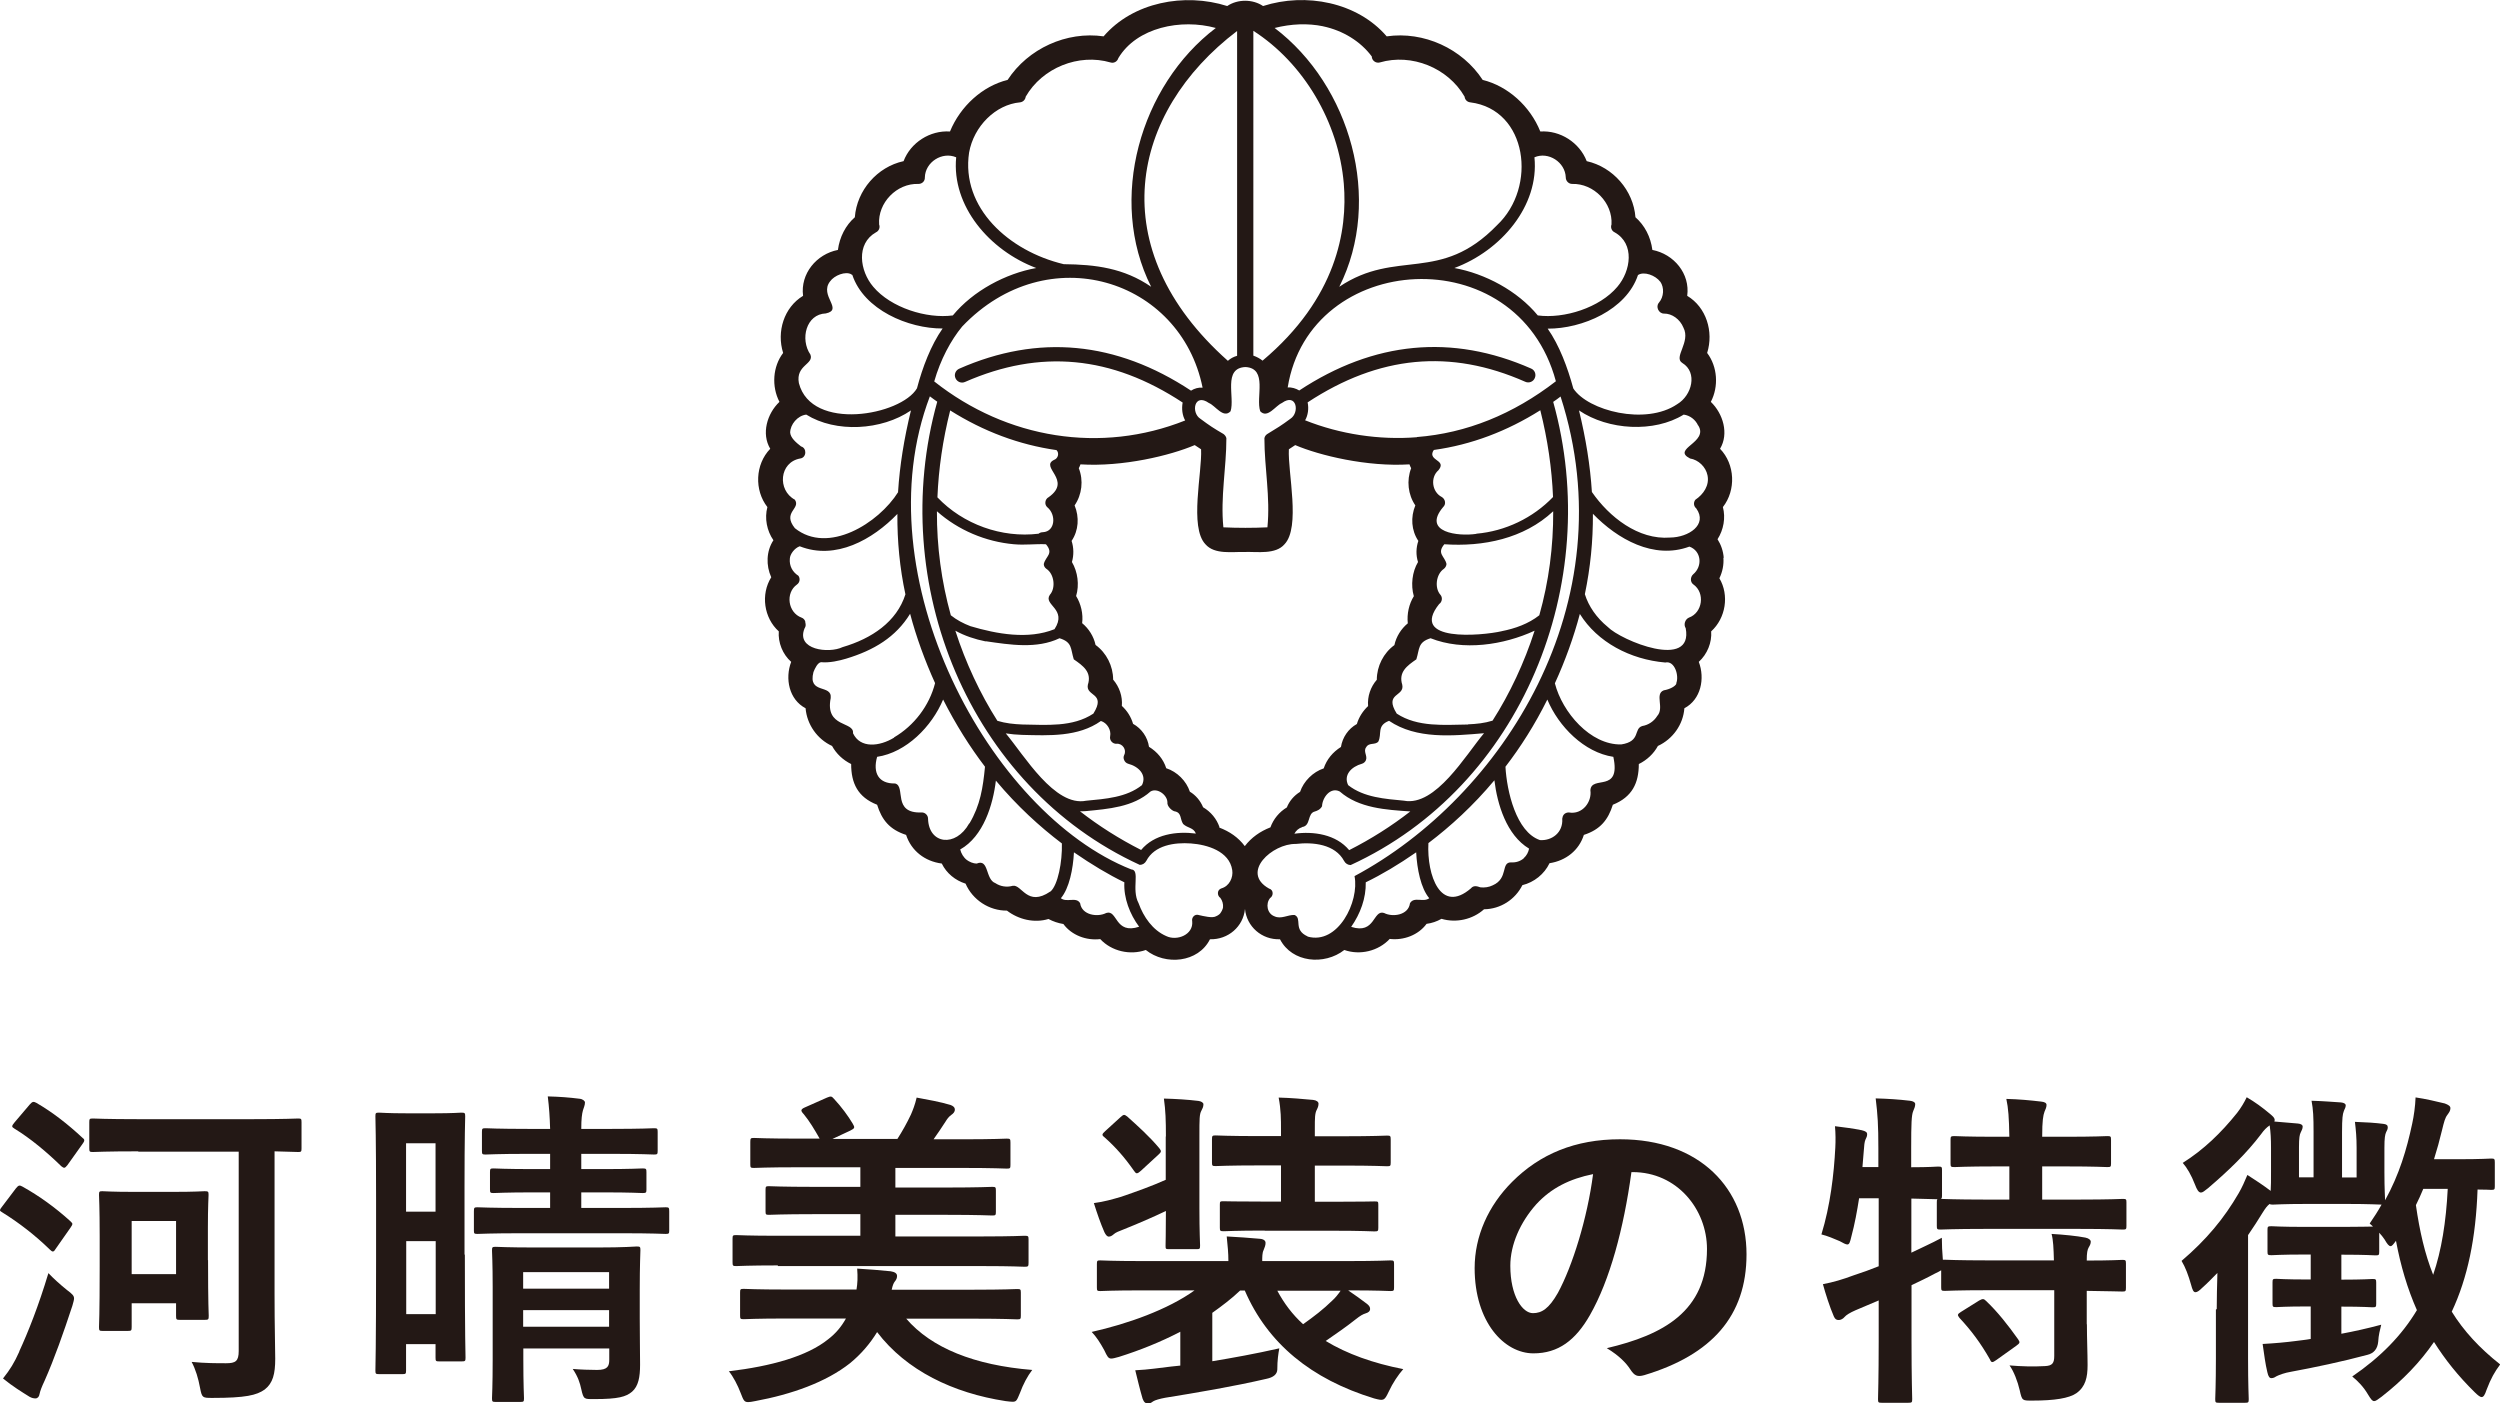
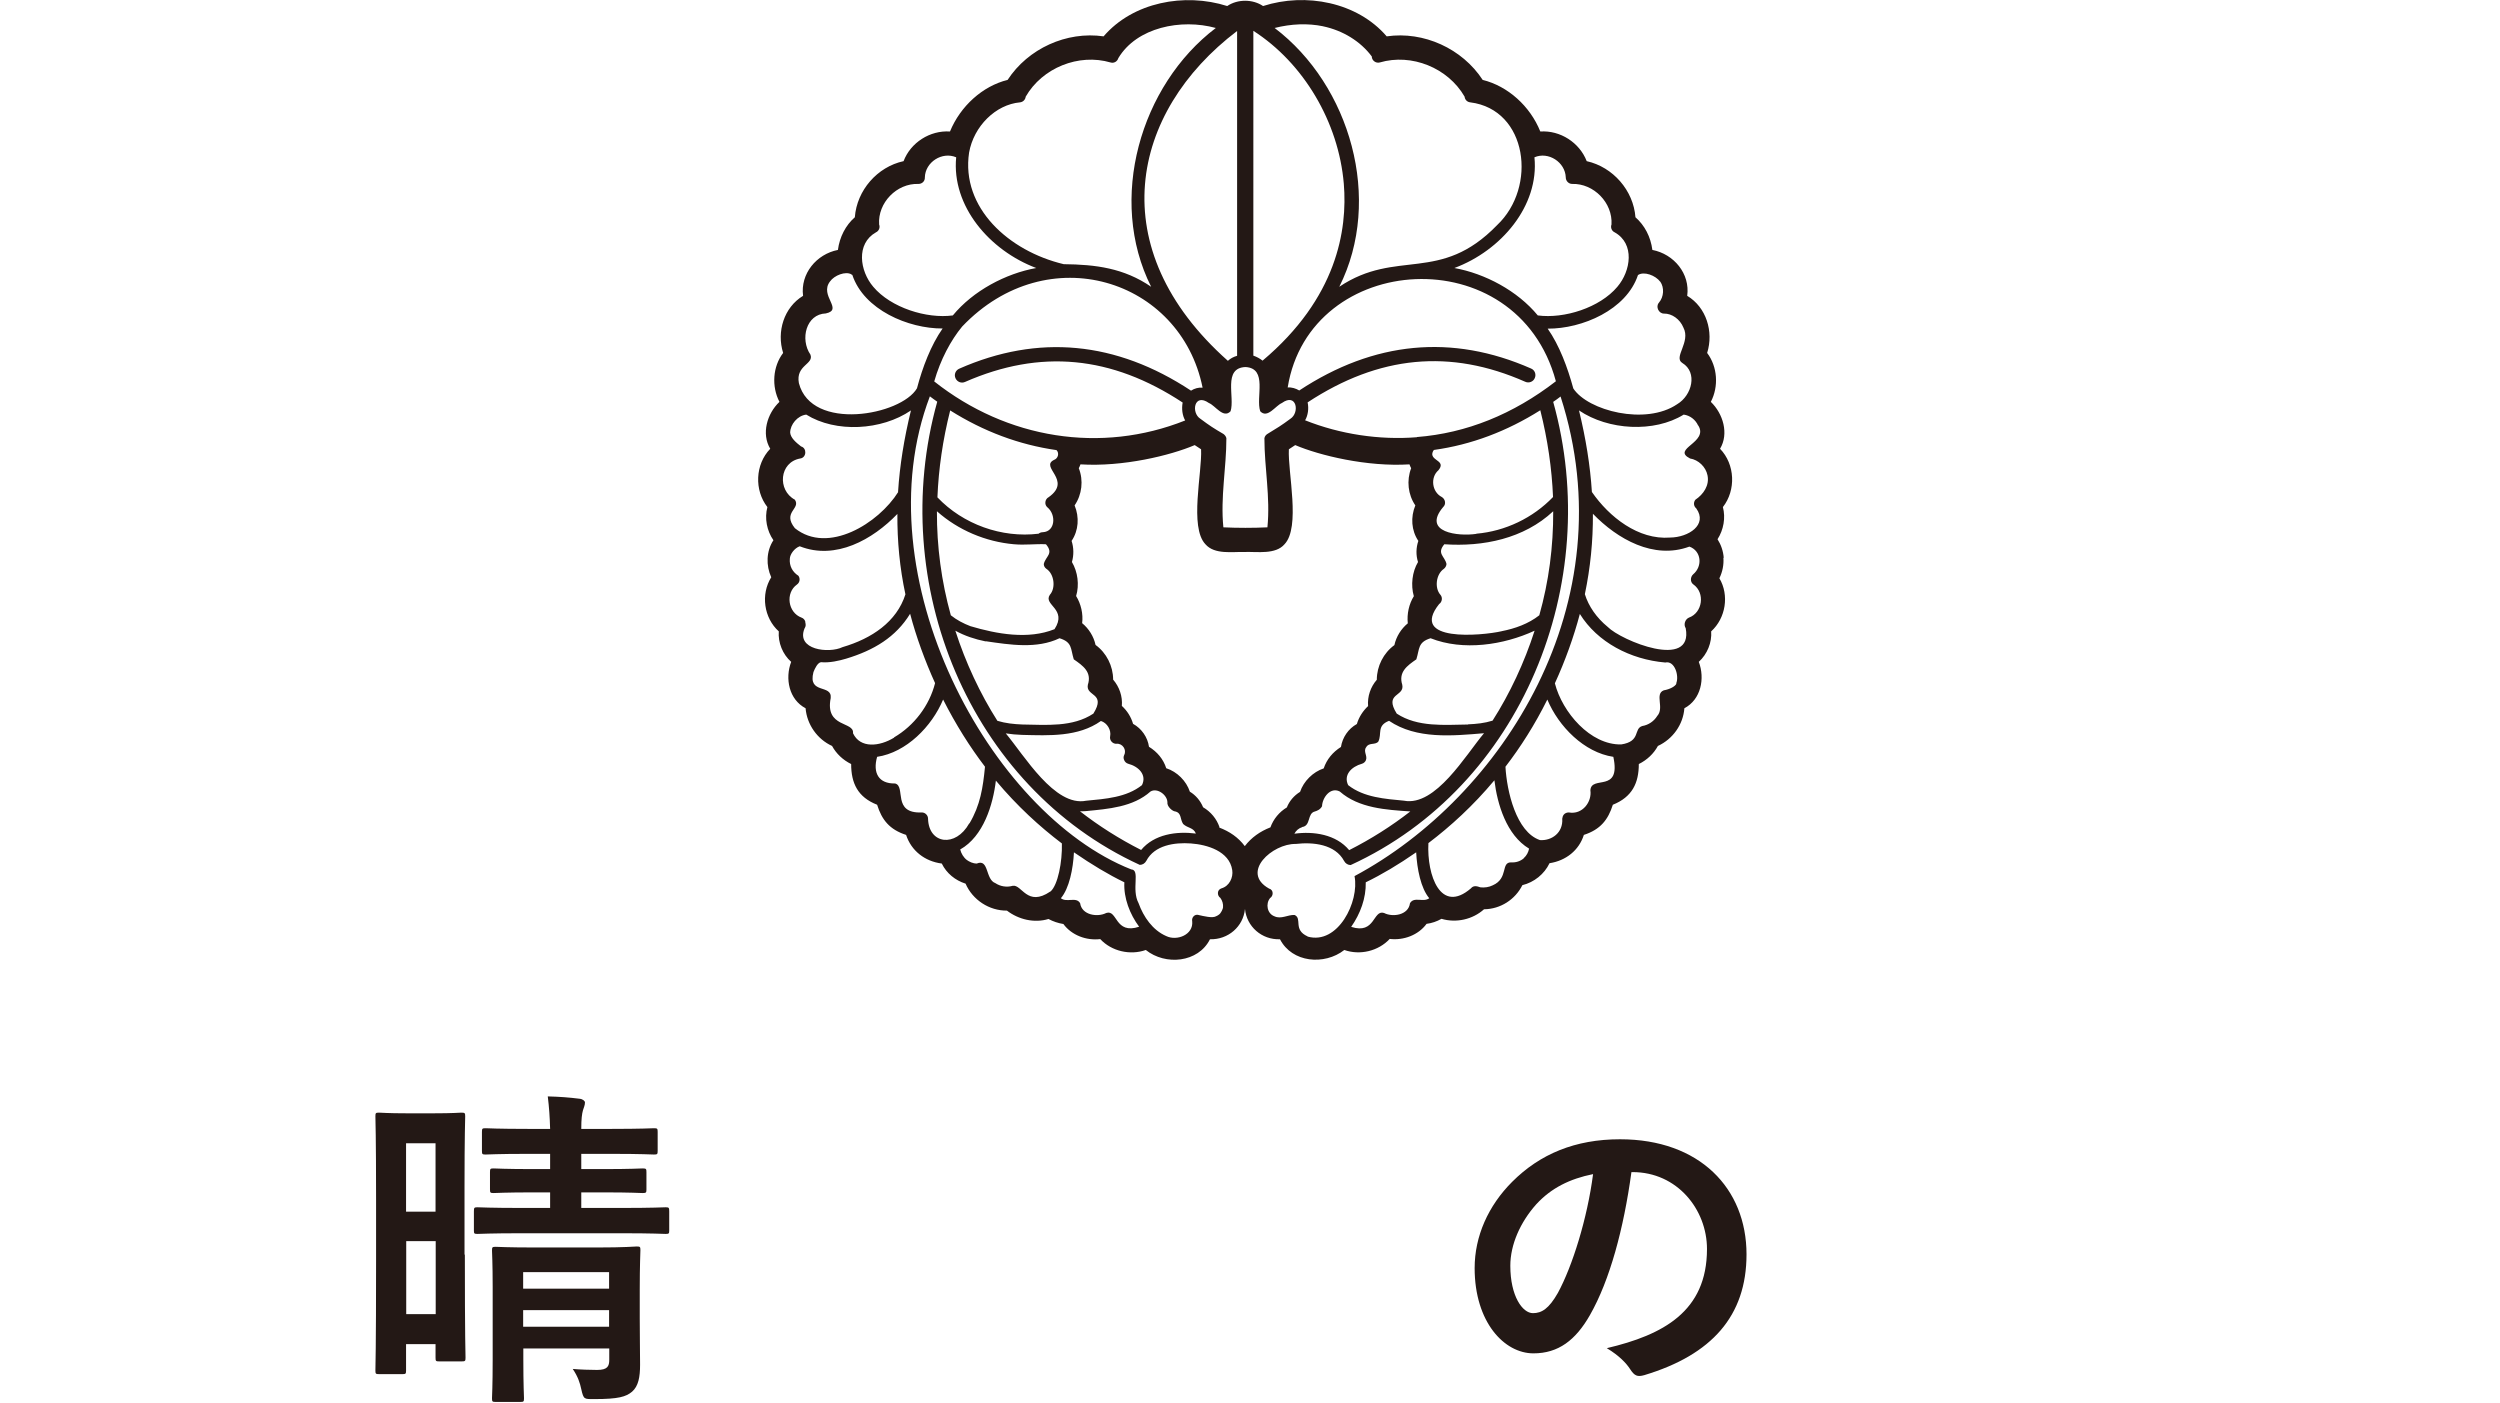
<svg xmlns="http://www.w3.org/2000/svg" id="_レイヤー_1" viewBox="0 0 149.24 83.78">
  <defs>
    <style>.cls-1{fill:#231815;stroke-width:0px;}</style>
  </defs>
-   <path class="cls-1" d="M.95,70.94c.16-.2.22-.2.4-.1.97.54,1.96,1.25,2.85,2.06.08.08.12.12.12.16,0,.06-.04.12-.12.24l-.89,1.27c-.06.1-.1.14-.16.14-.04,0-.1-.04-.18-.12-.85-.83-1.84-1.6-2.81-2.2-.1-.06-.16-.1-.16-.14,0-.06.06-.14.14-.24l.81-1.07ZM1.15,80.67c.53-1.15,1.15-2.71,1.74-4.67.28.3.71.69,1.11,1.01.32.24.42.34.42.5,0,.1-.04.22-.1.44-.52,1.58-1.07,3.15-1.66,4.48-.16.34-.26.59-.3.79-.02.16-.12.26-.24.26-.1,0-.22-.02-.36-.1-.48-.3-.99-.61-1.58-1.09.42-.53.67-.93.97-1.6ZM1.78,65.93c.16-.18.22-.18.38-.1.99.57,1.9,1.29,2.75,2.08.08.06.12.1.12.16s-.04.14-.12.24l-.89,1.25c-.16.2-.2.18-.36.06-.87-.85-1.84-1.66-2.79-2.24-.1-.06-.14-.1-.14-.14,0-.06.04-.12.14-.24l.91-1.07ZM8.26,68.73c-1.94,0-2.59.04-2.71.04-.2,0-.22-.02-.22-.22v-1.56c0-.2.02-.22.22-.22.12,0,.77.04,2.71.04h6.81c1.94,0,2.61-.04,2.73-.04.18,0,.2.02.2.22v1.56c0,.2-.02.22-.2.22-.1,0-.5-.02-1.41-.04v8.5c0,2.1.04,3.07.04,3.88,0,.91-.14,1.46-.63,1.84-.48.34-1.13.5-3.11.5-.61,0-.63,0-.75-.61-.1-.55-.26-1.09-.5-1.54.81.08,1.5.08,2.06.08s.75-.12.75-.73v-11.9h-6ZM12.42,75.22c0,2.69.04,3.21.04,3.33,0,.22-.02.24-.24.24h-1.49c-.2,0-.22-.02-.22-.24v-.75h-2.65v1.41c0,.22-.02.24-.22.24h-1.53c-.18,0-.2-.02-.2-.24,0-.12.04-.65.04-3.58v-1.84c0-1.76-.04-2.32-.04-2.46,0-.2.02-.22.2-.22.12,0,.55.04,1.88.04h2.34c1.35,0,1.76-.04,1.88-.04.22,0,.24.02.24.22,0,.12-.04.65-.04,1.98v1.92ZM7.86,72.89v3.17h2.65v-3.17h-2.65Z" />
  <path class="cls-1" d="M27.75,74.89c0,5.05.04,6.04.04,6.16,0,.2-.02.22-.24.22h-1.33c-.2,0-.22-.02-.22-.22v-.81h-1.76v1.57c0,.2-.02.22-.22.22h-1.39c-.2,0-.22-.02-.22-.22,0-.14.04-1.21.04-6.54v-3.68c0-3.72-.04-4.81-.04-4.95,0-.2.02-.22.22-.22.14,0,.5.04,1.66.04h1.6c1.17,0,1.53-.04,1.64-.04.22,0,.24.02.24.22,0,.12-.04,1.15-.04,4.22v4.04ZM24.24,68.25v4.08h1.76v-4.08h-1.76ZM26.01,78.45v-4.36h-1.76v4.36h1.76ZM34.7,71.18v.93h2.4c1.88,0,2.52-.04,2.63-.04.2,0,.22.02.22.24v1.15c0,.18-.02.2-.22.2-.12,0-.75-.04-2.63-.04h-5.94c-1.88,0-2.54.04-2.65.04-.2,0-.22-.02-.22-.2v-1.15c0-.22.02-.24.22-.24.12,0,.77.04,2.65.04h1.68v-.93h-.99c-1.68,0-2.26.04-2.38.04-.2,0-.22-.02-.22-.22v-1.03c0-.2.02-.22.22-.22.12,0,.69.04,2.38.04h.99v-.91h-1.33c-1.78,0-2.4.04-2.52.04-.2,0-.22-.02-.22-.22v-1.13c0-.2.02-.22.22-.22.12,0,.73.04,2.52.04h1.33c-.02-.71-.06-1.29-.14-1.94.75.02,1.25.06,1.9.14.2.02.32.14.32.22,0,.18-.08.32-.12.47-.06.22-.1.5-.1,1.11h1.82c1.78,0,2.4-.04,2.52-.04.2,0,.22.02.22.22v1.13c0,.2-.02.22-.22.22-.12,0-.73-.04-2.52-.04h-1.82v.91h1.29c1.7,0,2.24-.04,2.36-.04.22,0,.24.02.24.22v1.03c0,.2-.02.22-.24.22-.12,0-.65-.04-2.34-.04h-1.31ZM38.19,78.65c0,.99.02,2.12.02,2.81,0,.75-.1,1.29-.48,1.62-.36.3-.81.44-2.24.44-.61,0-.65.04-.79-.59-.08-.38-.2-.75-.51-1.21.44.04,1.07.06,1.45.06.63,0,.73-.22.73-.61v-.67h-5.13v.61c0,1.58.04,2.26.04,2.36,0,.2-.02.22-.22.22h-1.47c-.2,0-.22-.02-.22-.22,0-.12.04-.71.04-2.32v-4.34c0-1.41-.04-2.02-.04-2.16,0-.2.02-.22.22-.22.14,0,.69.04,2.38.04h3.68c1.66,0,2.24-.06,2.36-.06.2,0,.22.02.22.22,0,.12-.04.89-.04,2.34v1.68ZM31.23,75.94v.99h5.13v-.99h-5.13ZM36.36,79.2v-.99h-5.13v.99h5.13Z" />
-   <path class="cls-1" d="M54.09,78.71c1.51,1.76,4.08,2.79,7.53,3.07-.28.36-.55.87-.73,1.37-.18.42-.2.53-.44.53-.1,0-.24-.02-.42-.04-3.13-.48-5.92-1.82-7.67-4.12-.42.69-.97,1.33-1.62,1.86-1.43,1.13-3.49,1.86-5.66,2.26-.18.04-.34.06-.42.06-.24,0-.28-.12-.44-.53-.18-.48-.46-1.01-.71-1.31,2.52-.3,4.67-.89,5.94-1.92.44-.34.77-.73,1.05-1.23h-3.51c-1.84,0-2.48.04-2.59.04-.2,0-.22-.02-.22-.22v-1.37c0-.2.02-.22.22-.22.12,0,.75.04,2.59.04h4.14c.06-.36.08-.73.04-1.25.67.04,1.43.1,2,.16.24.04.38.12.38.28,0,.12-.04.22-.14.34-.06.08-.12.2-.18.48h4.91c1.82,0,2.46-.04,2.58-.04.2,0,.22.02.22.22v1.37c0,.2-.02.22-.22.22-.12,0-.75-.04-2.58-.04h-4.06ZM46.43,75.54c-1.76,0-2.36.04-2.48.04-.2,0-.22-.02-.22-.24v-1.39c0-.2.02-.22.22-.22.12,0,.71.04,2.48.04h4.93v-1.29h-2.75c-1.92,0-2.59.04-2.71.04-.18,0-.2-.02-.2-.22v-1.27c0-.2.02-.22.2-.22.12,0,.79.04,2.71.04h2.75v-1.17h-3.68c-1.92,0-2.56.04-2.67.04-.2,0-.22-.02-.22-.22v-1.33c0-.22.02-.24.22-.24.12,0,.75.04,2.67.04h1.25c-.3-.53-.61-1.05-.95-1.46-.1-.1-.14-.18-.14-.22,0-.06.06-.12.2-.18l1.33-.59c.24-.1.28-.08.42.08.44.47.85,1.03,1.11,1.47.14.24.14.28-.14.42l-1.07.5h3.88c.3-.47.57-.95.81-1.46.12-.28.24-.58.34-1.01.65.12,1.43.26,2.02.44.16.06.26.14.26.28s-.1.24-.22.32c-.16.12-.24.24-.34.4-.2.32-.46.69-.71,1.05h1.72c1.9,0,2.54-.04,2.65-.04.2,0,.22.02.22.24v1.33c0,.2-.02.22-.22.22-.12,0-.75-.04-2.65-.04h-4v1.17h3.07c1.92,0,2.59-.04,2.71-.04.2,0,.22.02.22.22v1.27c0,.2-.02.22-.22.22-.12,0-.79-.04-2.71-.04h-3.07v1.29h5.23c1.76,0,2.36-.04,2.48-.04.22,0,.24.02.24.22v1.39c0,.22-.02.24-.24.24-.12,0-.71-.04-2.48-.04h-12.24Z" />
-   <path class="cls-1" d="M72.37,81.26c1.21-.2,2.55-.44,4-.77-.06.32-.12.71-.12,1.27q-.02.42-.65.55c-1.98.46-4.18.83-6.04,1.13-.32.06-.61.14-.73.22-.1.08-.18.12-.3.12-.14,0-.24-.06-.32-.28-.16-.54-.3-1.13-.44-1.7.83-.04,1.41-.14,2.12-.22l.57-.06v-2.02c-1.17.61-2.42,1.11-3.66,1.5-.22.06-.36.1-.46.1-.18,0-.24-.12-.42-.5-.24-.44-.48-.81-.75-1.09,2.14-.48,4.54-1.33,6.14-2.48h-3.15c-1.76,0-2.36.04-2.48.04-.18,0-.2-.02-.2-.22v-1.39c0-.2.02-.22.2-.22.12,0,.71.04,2.48.04h5.17c0-.5-.04-.87-.1-1.47.71.04,1.33.08,1.98.14.26.02.34.14.34.24,0,.16-.06.28-.12.44-.08.16-.08.42-.08.65h5.17c1.76,0,2.36-.04,2.48-.04.2,0,.22.02.22.22v1.39c0,.2-.02.22-.22.22-.12,0-.71-.04-2.48-.04h-.04c.42.28.77.54,1.13.81.12.1.18.18.18.3,0,.14-.12.22-.26.26-.18.06-.3.12-.63.38-.55.44-1.13.83-1.76,1.27,1.27.77,2.83,1.33,4.63,1.68-.3.34-.63.83-.87,1.35-.26.55-.3.55-.87.4-3.76-1.15-6.36-3.29-7.72-6.44h-.28c-.5.48-1.07.91-1.66,1.33v2.89ZM69.6,67.84c0-.97-.02-1.54-.12-2.26.73.02,1.39.06,2.06.14.16.02.3.1.3.2,0,.16-.06.26-.12.38-.12.22-.12.48-.12,1.51v4.3c0,1.45.04,2.12.04,2.24,0,.2-.02.22-.2.22h-1.66c-.2,0-.2-.02-.2-.22,0-.12.02-.75.02-2.06-.79.38-1.7.77-2.5,1.09-.32.12-.5.2-.59.28-.14.12-.22.16-.32.16s-.18-.1-.26-.26c-.22-.5-.44-1.13-.63-1.74.61-.08,1.09-.22,1.64-.38.93-.32,1.8-.63,2.65-1.01v-2.58ZM66.89,66.69c.18-.16.22-.18.4-.04.61.55,1.33,1.19,1.92,1.9.14.18.12.22-.08.4l-1.01.93c-.12.1-.18.16-.26.16-.06,0-.1-.06-.16-.14-.55-.79-1.11-1.43-1.78-2.02-.16-.12-.14-.18.06-.36l.91-.83ZM75.5,73.46c-1.74,0-2.32.04-2.44.04-.22,0-.24-.02-.24-.22v-1.37c0-.2.02-.2.24-.2.12,0,.69.02,2.44.02h.97v-2.16h-1.29c-1.84,0-2.5.04-2.61.04-.2,0-.22-.02-.22-.22v-1.37c0-.22.02-.24.22-.24.12,0,.77.04,2.61.04h1.29v-.4c0-.59,0-1.17-.14-1.9.77.02,1.39.08,2.06.14.2.02.32.12.32.22,0,.14-.04.24-.1.36-.12.22-.12.5-.12,1.13v.46h1.7c1.84,0,2.5-.04,2.61-.04.2,0,.22.02.22.24v1.37c0,.2-.02.22-.22.22-.12,0-.77-.04-2.61-.04h-1.7v2.16h1.09c1.76,0,2.34-.02,2.46-.02.22,0,.24,0,.24.2v1.37c0,.2-.02.22-.24.22-.12,0-.69-.04-2.46-.04h-4.08ZM76.25,77.05c.4.75.91,1.43,1.54,2,.65-.46,1.21-.89,1.74-1.41.18-.16.34-.36.5-.59h-3.78Z" />
  <path class="cls-1" d="M97.39,69.97c-.46,3.37-1.29,6.46-2.48,8.54-.85,1.49-1.88,2.28-3.37,2.28-1.74,0-3.51-1.86-3.51-5.09,0-1.9.81-3.72,2.24-5.15,1.66-1.66,3.76-2.54,6.44-2.54,4.75,0,7.55,2.93,7.55,6.87,0,3.68-2.08,6-6.1,7.21-.42.12-.59.04-.85-.36-.22-.34-.63-.79-1.39-1.25,3.35-.79,5.98-2.18,5.98-5.92,0-2.36-1.78-4.59-4.44-4.59h-.08ZM91.7,71.9c-.95,1.07-1.54,2.4-1.54,3.66,0,1.82.73,2.83,1.35,2.83.52,0,.95-.26,1.49-1.21.87-1.6,1.76-4.46,2.1-7.09-1.39.28-2.5.83-3.39,1.8Z" />
-   <path class="cls-1" d="M124.58,79.03c0,.91.04,1.76.04,2.46,0,.73-.12,1.29-.67,1.68-.44.3-1.29.44-2.63.44-.59,0-.61.02-.75-.61-.12-.53-.36-1.15-.61-1.49.69.06,1.45.08,2.12.04.44-.02.55-.18.55-.61v-3.92h-3.9c-1.88,0-2.52.04-2.63.04-.2,0-.22-.02-.22-.22v-1.01c-.08.06-.22.12-.38.2-.44.24-.91.46-1.39.69v3.31c0,2.26.04,3.39.04,3.49,0,.2-.02.22-.24.22h-1.58c-.2,0-.22-.02-.22-.22,0-.12.04-1.23.04-3.47v-2.42l-1.39.59c-.32.14-.55.28-.65.4-.08.1-.22.18-.34.18-.14,0-.22-.04-.3-.22-.24-.55-.5-1.37-.65-1.92.63-.12,1.17-.28,1.84-.53.5-.16.99-.34,1.49-.54v-4.06h-1.17c-.12.77-.26,1.54-.46,2.28-.08.34-.12.48-.24.48-.1,0-.24-.08-.46-.2-.32-.14-.75-.32-1.09-.4.53-1.72.75-3.6.83-5.19.02-.38.02-.83-.02-1.27.51.06,1.11.14,1.6.24.24.06.32.12.32.24s-.04.2-.1.32c-.06.14-.08.36-.1.67l-.08.97h.95v-1.11c0-1.41-.04-2-.16-2.99.75.02,1.35.06,2.04.14.2.02.32.1.32.2,0,.16-.06.26-.12.42-.1.24-.12.73-.12,2.2v1.15c1.09,0,1.51-.04,1.6-.04.22,0,.24.02.24.2v1.53c0,.12-.02.18-.06.2.16,0,.83.04,2.63.04h1.45v-1.98h-.81c-1.76,0-2.34.04-2.46.04-.22,0-.24-.02-.24-.22v-1.41c0-.2.02-.22.24-.22.12,0,.69.04,2.46.04h.81c-.02-1.15-.06-1.7-.18-2.26.77.02,1.39.08,2.08.16.2.02.32.08.32.2,0,.14-.06.26-.12.4-.08.22-.14.53-.14,1.5h1.39c1.78,0,2.38-.04,2.5-.04.2,0,.22.02.22.22v1.41c0,.2-.02.22-.22.22-.12,0-.71-.04-2.5-.04h-1.39v1.98h2.18c1.88,0,2.54-.04,2.63-.04.2,0,.22.02.22.2v1.41c0,.2-.02.22-.22.22-.1,0-.75-.04-2.63-.04h-5.58c-1.9,0-2.56.04-2.67.04-.2,0-.22-.02-.22-.22v-1.41c0-.1,0-.14.04-.18-.14,0-.55-.02-1.56-.04v3.23c.57-.28,1.19-.55,1.82-.89,0,.38.02.87.06,1.31h.1c.12,0,.75.04,2.63.04h3.9c-.02-.73-.04-1.21-.14-1.58.71.04,1.51.12,2.02.22.2.04.32.14.32.24,0,.14-.06.24-.12.34-.08.14-.12.32-.12.79,1.47,0,2.02-.04,2.12-.04.2,0,.22.02.22.22v1.45c0,.2-.02.22-.22.22-.1,0-.65-.02-2.12-.04v2.02ZM118.14,77.64c.22-.12.28-.12.42.02.69.65,1.33,1.47,1.92,2.3.12.18.1.22-.12.38l-1.19.85c-.12.08-.18.12-.24.12s-.1-.06-.14-.16c-.55-.97-1.11-1.72-1.82-2.48-.14-.18-.12-.22.1-.36l1.07-.67Z" />
-   <path class="cls-1" d="M132.33,78.15c0-.61.02-1.45.04-2.16-.3.3-.59.61-.91.89-.18.18-.3.26-.4.26-.12,0-.18-.14-.26-.44-.16-.57-.34-1.05-.57-1.43,1.49-1.27,2.54-2.54,3.41-4.04.2-.34.36-.71.52-1.09.53.34.91.59,1.39.95.02-.28.02-.63.02-1.15v-1.43c0-.51-.02-.91-.08-1.33-.18.12-.34.28-.51.52-.87,1.15-1.94,2.18-3.17,3.23-.2.16-.32.26-.42.26-.14,0-.24-.16-.36-.48-.22-.57-.48-1.01-.73-1.29,1.25-.79,2.28-1.78,3.25-2.99.22-.28.44-.65.57-.93.51.3.91.59,1.41,1.01.16.14.26.22.26.36t-.02.08l1.41.12c.18.02.28.08.28.18,0,.14-.06.22-.12.36-.06.12-.1.3-.1.87v1.8h.87v-2.71c0-.89-.02-1.33-.12-1.86.71.02,1.13.06,1.76.1.18.02.28.08.28.18,0,.14-.08.22-.12.36-.06.16-.1.38-.1,1.23v2.71h.87v-1.76c0-.63-.04-1.05-.1-1.56.63.02,1.25.06,1.7.12.18.02.26.08.26.2s-.04.18-.1.3c-.06.14-.1.32-.1.93v1.45c0,1.03.04,1.57.04,1.68.85-1.54,1.29-3.03,1.62-4.58.1-.46.18-1.03.2-1.56.57.08,1.33.26,1.74.36.22.08.34.16.34.28,0,.16-.08.26-.18.4-.14.18-.2.42-.32.91-.14.59-.3,1.17-.48,1.74h1.43c1.43,0,1.86-.04,1.98-.04.2,0,.22.02.22.24v1.41c0,.2-.02.22-.22.22-.08,0-.3-.02-.81-.02-.1,2.89-.59,5.27-1.54,7.29.71,1.15,1.66,2.18,2.89,3.15-.34.46-.55.83-.81,1.51-.1.3-.18.44-.3.44-.08,0-.22-.1-.4-.28-.99-.97-1.78-1.96-2.44-3.01-.83,1.21-1.86,2.28-3.13,3.27-.22.16-.34.26-.44.26-.12,0-.2-.12-.36-.38-.28-.48-.61-.81-.95-1.09,1.68-1.15,2.95-2.44,3.86-3.96-.57-1.29-.97-2.65-1.25-4.14-.16.22-.24.32-.32.32-.1,0-.2-.12-.36-.4-.1-.14-.2-.28-.32-.4v1.13c0,.2-.02.22-.22.22-.12,0-.57-.04-1.9-.04h-.14v1.49c1.33,0,1.74-.04,1.86-.04.2,0,.22.02.22.22v1.25c0,.2-.02.22-.22.22-.12,0-.53-.04-1.86-.04v1.62c.75-.14,1.56-.32,2.38-.54-.08.32-.16.63-.18,1.01q-.06.65-.65.79c-1.49.4-3.15.75-4.56,1.01-.36.06-.69.18-.85.26-.1.06-.18.12-.32.12-.1,0-.18-.08-.24-.36-.12-.5-.18-.99-.28-1.68.73-.04,1.39-.1,2-.18.28-.04.55-.06.87-.12v-1.94h-.18c-1.35,0-1.76.04-1.88.04-.2,0-.22-.02-.22-.22v-1.25c0-.2.02-.22.22-.22.12,0,.53.04,1.88.04h.18v-1.49h-.36c-1.41,0-1.86.04-1.98.04-.22,0-.24-.02-.24-.22v-1.29c0-.2.02-.22.24-.22.12,0,.57.04,1.98.04h2.32c1.03,0,1.52-.02,1.76-.02l-.2-.18c.26-.38.5-.75.71-1.13-.18,0-.67-.04-2.08-.04h-2.38c-1.41,0-1.9.04-2.02.04s-.14,0-.2-.04c-.14.1-.26.26-.44.55-.26.42-.53.85-.85,1.31v7.35c0,1.58.04,2.34.04,2.44,0,.2-.02.22-.22.22h-1.56c-.2,0-.22-.02-.22-.22,0-.1.04-.85.04-2.44v-2.91ZM144.66,70.97c-.14.34-.28.65-.44.97.22,1.54.53,2.91,1.03,4.16.5-1.46.77-3.15.87-5.13h-1.47Z" />
  <path class="cls-1" d="M102.9,33.3c-.03-.4-.16-.78-.37-1.11.36-.56.49-1.28.32-1.92.79-1.01.73-2.55-.17-3.48.54-.9.18-2.1-.55-2.8.48-.92.4-2.1-.22-2.92.4-1.27-.05-2.73-1.19-3.41.18-1.32-.79-2.49-2.08-2.74-.1-.78-.46-1.47-1.01-1.95-.12-1.6-1.34-3-2.91-3.35-.43-1.11-1.58-1.85-2.77-1.77-.61-1.52-1.94-2.71-3.44-3.08-1.22-1.87-3.52-2.92-5.73-2.6-1.75-2.04-4.83-2.63-7.38-1.81-.62-.42-1.52-.42-2.14,0-2.55-.81-5.63-.23-7.38,1.81-2.21-.32-4.51.73-5.73,2.6-1.5.37-2.82,1.57-3.44,3.08-1.19-.08-2.35.66-2.77,1.77-1.57.34-2.79,1.74-2.91,3.35-.55.48-.91,1.18-1.01,1.95-1.28.25-2.25,1.42-2.08,2.74-1.14.69-1.59,2.14-1.19,3.41-.62.81-.7,2-.22,2.92-.74.7-1.09,1.9-.55,2.8-.9.93-.96,2.47-.17,3.48-.18.67-.03,1.42.36,1.98-.43.65-.45,1.51-.13,2.21-.64,1.02-.44,2.43.45,3.23-.05.67.23,1.37.74,1.82-.38,1-.13,2.25.86,2.77.08.97.7,1.85,1.58,2.25.25.46.65.84,1.14,1.08,0,1.15.4,1.98,1.55,2.43.28.9.74,1.48,1.73,1.8.31.95,1.12,1.58,2.13,1.71.28.58.81,1.01,1.42,1.2.42.97,1.41,1.62,2.47,1.61.69.53,1.63.76,2.48.5.28.15.58.25.89.3.49.67,1.37,1,2.2.9.68.73,1.79.98,2.72.65,1.17.94,3.13.76,3.83-.64,1.09.03,1.99-.76,2.09-1.81.1,1.05,1,1.85,2.09,1.81.72,1.4,2.65,1.57,3.84.64.93.33,2.03.07,2.71-.66.83.1,1.71-.23,2.2-.9.31-.04.61-.14.89-.3.88.26,1.86.04,2.54-.57.98-.01,1.86-.58,2.29-1.44.7-.17,1.31-.66,1.62-1.31.98-.15,1.76-.77,2.05-1.69.99-.32,1.45-.91,1.73-1.8,1.15-.46,1.55-1.29,1.55-2.43.49-.24.89-.62,1.14-1.08.89-.41,1.51-1.28,1.58-2.25.99-.52,1.24-1.78.86-2.77.51-.46.79-1.16.74-1.82.87-.79,1.09-2.16.49-3.17.19-.39.27-.81.24-1.22ZM100.63,37.5c.47,2.52-3.86.74-4.66-.08-.66-.54-1.14-1.23-1.36-1.95.33-1.58.49-3.17.48-4.8,1.46,1.51,3.63,2.75,5.76,1.96.71.25.81,1.17.22,1.66-.17.16-.18.46.02.6.71.5.55,1.69-.27,1.98-.23.1-.33.42-.19.63ZM100.08,40.8c-.06.17-.4.35-.76.41-.56.22.05,1.05-.39,1.53-.19.31-.52.54-.89.6-.54.16-.07.92-1.26,1.1-1.84.04-3.52-1.92-3.96-3.65.61-1.33,1.13-2.77,1.49-4.14,1.05,1.69,3.01,2.72,5.1,2.9.57-.13.84.81.65,1.25ZM94.94,47.18c.1.68-.47,1.47-1.29,1.32-.11,0-.22.04-.29.12-.06.07-.09.16-.1.25.06.84-.63,1.33-1.33,1.28-1.42-.48-1.98-2.92-2.06-4.38.9-1.17,1.75-2.5,2.5-4.01.67,1.61,2.2,3.16,3.94,3.42.47,2.2-1.32,1.07-1.37,2ZM90.97,51.23c-.2.18-.48.27-.75.25-.65-.02-.15.95-1.11,1.37-.22.11-.49.15-.74.12-.19-.07-.41-.13-.56.06-1.81,1.56-2.64-.78-2.54-2.7,1.32-1,2.67-2.23,3.94-3.75.17,1.42.72,3.27,2.07,4.08-.04.21-.15.42-.31.56ZM82.62,54.5c-.67-.21-.51,1.3-1.96.83.55-.79.89-1.71.87-2.66.95-.46,1.96-1.06,3.01-1.79.05.99.28,2.15.78,2.74-.35.27-.91-.12-1.15.3-.09.71-1.03.85-1.55.58ZM78.06,55.9c-.89-.4-.3-1.07-.78-1.28-.4-.02-.8.27-1.2.08-.44-.16-.54-.75-.26-1.09.2-.12.23-.49-.07-.57-1.72-.97.22-2.69,1.6-2.66,1.03-.12,2.35.01,2.89,1.02.08.15.23.24.39.24,10.2-4.68,15.12-16.82,12.09-27.65.15-.1.3-.21.44-.32,3.98,12.35-3.49,23.91-12.3,28.63.3,1.52-.99,4.12-2.8,3.61ZM52.48,13.4c-.09-1.29,1.05-2.47,2.35-2.42.22,0,.39-.17.38-.39.02-.91,1.03-1.56,1.87-1.2-.28,2.91,1.99,5.56,4.78,6.61-1.83.33-3.77,1.36-4.98,2.83-1.56.21-3.7-.46-4.75-1.71-.81-.95-1.04-2.57.16-3.25.18-.08.26-.29.19-.47ZM66.76,3.47c1.1-1.84,3.75-2.37,5.82-1.8-4.51,3.42-6.48,10.24-3.86,15.45-1.63-1.12-3.32-1.33-5.22-1.35-3.28-.78-6.14-3.37-5.65-6.66.28-1.58,1.59-2.87,3.04-3,.18-.02.32-.16.34-.34.99-1.72,3.16-2.6,5.07-2.04.2.06.4-.06.46-.26ZM74.35,21.91c1.35.08.6,1.8.88,2.64.43.46.91-.33,1.29-.49.89-.64,1.08.58.51.94-.55.41-.79.55-1.38.91-.09.06-.15.14-.17.25,0,1.78.36,3.5.18,5.32-.86.04-1.77.04-2.63,0-.18-1.82.18-3.54.18-5.32-.02-.1-.09-.19-.17-.25-.6-.35-.83-.5-1.38-.91-.57-.35-.38-1.57.51-.94.38.15.86.95,1.29.49.27-.84-.48-2.59.9-2.64ZM78.98,1.57c1.19.25,2.24.9,2.91,1.8,0,.24.24.42.47.36,1.91-.56,4.08.32,5.07,2.04.02.18.15.32.34.34,3.42.43,4.01,5.06,1.6,7.33-3.41,3.52-5.99,1.38-9.42,3.68,2.62-5.21.65-12.03-3.86-15.45.99-.25,1.98-.29,2.9-.1ZM91.6,9.39c.83-.36,1.84.29,1.87,1.2,0,.21.17.39.38.39,1.29-.04,2.43,1.13,2.35,2.42-.07.18.01.39.19.47,1.21.68.97,2.3.16,3.25-1.05,1.25-3.18,1.92-4.75,1.71-1.21-1.47-3.15-2.5-4.98-2.83,2.79-1.04,5.07-3.71,4.78-6.61ZM77.73,49.37c.54-.07.29-.82.77-.93.1-.03.31-.1.42-.31.02-.52.5-1.17,1.06-.88,1.14,1,2.76,1.09,4.21,1.19-1.12.87-2.33,1.64-3.65,2.31-.78-.94-2.12-1.14-3.27-.98.09-.18.26-.33.46-.39ZM83.84,47.8c-1.15-.11-2.42-.19-3.36-.93-.29-.6.18-1.1.83-1.28.1-.03.19-.11.23-.21.11-.26-.18-.53.02-.78.16-.29.53-.11.72-.33.23-.46-.11-.95.64-1.24,1.64,1.11,3.79.9,5.67.74-1.1,1.31-2.89,4.38-4.77,4.03ZM87.64,43.25c-1.42.02-3.01.17-4.26-.65-.78-1.25.48-1,.33-1.72-.24-.76.29-1.14.84-1.52.2-.63.08-1.02.85-1.26,1.94.77,4.35.41,6.21-.45-.61,1.9-1.48,3.76-2.51,5.37-.48.15-.97.2-1.47.22ZM89.65,37.68c-1.23.28-5.55.66-3.74-1.62.18-.12.22-.39.08-.55-.37-.41-.26-1.24.2-1.55.09-.07.15-.17.16-.29-.1-.47-.6-.62-.13-1.18,2.31.16,4.75-.33,6.5-1.97.01,2.11-.26,4.19-.83,6.21-.65.51-1.44.79-2.25.95ZM88.13,31.87c-1.07.16-3.26-.08-1.98-1.6.09-.08.13-.2.11-.32-.02-.12-.09-.22-.19-.28-.59-.3-.7-1.17-.2-1.6.44-.54-.33-.55-.37-.94,0-.09.03-.19.1-.27,2.23-.31,4.35-1.11,6.35-2.37.44,1.75.69,3.48.76,5.18-1.2,1.25-2.85,2.04-4.58,2.19ZM84.59,26.1c-2.25.18-4.6-.18-6.68-1.01.17-.29.23-.7.15-1.07,4.26-2.8,8.51-3.21,12.99-1.23.22.1.48,0,.57-.22.1-.22,0-.48-.22-.57-4.72-2.08-9.38-1.63-13.84,1.31-.2-.12-.45-.2-.69-.18,1.31-8.15,13.7-8.97,16.01-.37-2.55,1.97-5.34,3.1-8.3,3.33ZM80.22,10.97c.23,2.77-.42,6.83-4.85,10.56-.16-.13-.35-.23-.55-.3V1.84c2.99,1.92,5.09,5.44,5.4,9.13ZM73.85,21.24c-.21.06-.4.16-.55.3-7.54-6.7-5.84-14.84.55-19.69v19.39ZM57.44,19.49c5.1-5.35,13.04-2.83,14.35,3.65-.24-.02-.49.05-.69.18-4.47-2.95-9.12-3.39-13.84-1.31-.22.1-.32.35-.22.57.1.22.35.32.57.22,4.49-1.97,8.74-1.57,12.99,1.23-.07.37-.02.77.15,1.07-5.02,2-10.63,1.11-14.98-2.33.37-1.3.99-2.46,1.67-3.28ZM56.72,24.5c2,1.26,4.12,2.05,6.35,2.37.18.18.09.5-.14.58-.9.43,1.11,1.21-.33,2.23-.22.11-.27.44-.08.6.54.44.48,1.45-.26,1.49-.1,0-.19.03-.26.09-2.2.27-4.51-.56-6.04-2.17.07-1.71.32-3.43.76-5.18ZM60.54,32.49c.64.06,1.28-.03,1.9,0,.48.57-.02.71-.13,1.18,0,.12.06.22.16.29.46.3.57,1.14.2,1.55-.41.61,1.07.84.28,2.05-1.57.63-3.44.29-5.02-.18-.42-.16-.82-.37-1.17-.65-.56-2.02-.84-4.1-.83-6.21,1.27,1.13,2.91,1.82,4.6,1.97ZM58.85,38.28c1.44.21,3.04.47,4.4-.18.77.24.65.61.85,1.26.55.38,1.09.76.84,1.52-.14.71,1.12.46.33,1.72-1.24.82-2.81.67-4.23.65-.51-.02-1.01-.07-1.5-.22-1.03-1.62-1.9-3.48-2.51-5.38.56.31,1.17.51,1.81.64ZM61.03,43.87c1.59.04,3.34.13,4.69-.83.37.11.63.54.55.92-.05.23.15.46.39.44.35-.03.61.36.45.67-.05.1-.05.21,0,.31.04.1.13.18.23.21.65.17,1.13.68.83,1.28-.93.74-2.19.82-3.33.93-1.88.38-3.7-2.71-4.8-4.02.32.05.65.08.98.09ZM64.82,48.42c1.34-.13,2.82-.24,3.86-1.17.4-.24,1,.2,1.01.64-.04.25.31.55.47.55.39.1.27.45.47.75.28.26.61.2.76.57-1.16-.15-2.49.04-3.27.98-1.32-.67-2.53-1.44-3.65-2.31.12,0,.23,0,.35-.01ZM72.8,49.38c-.17-.5-.52-.92-.98-1.19-.16-.39-.44-.72-.79-.93-.21-.64-.76-1.19-1.41-1.4-.17-.54-.54-.98-1.03-1.28-.08-.57-.44-1.09-.95-1.37-.12-.41-.35-.78-.67-1.07.05-.57-.15-1.14-.52-1.57,0-.81-.4-1.6-1.05-2.07-.11-.51-.4-.97-.8-1.3.07-.55-.07-1.15-.36-1.62.2-.66.1-1.44-.25-2.03.12-.41.11-.87-.02-1.26.42-.62.47-1.42.18-2.12.44-.64.54-1.49.25-2.22.04-.07.07-.15.1-.23,2.53.16,5.37-.53,6.82-1.15.13.09.25.17.38.25.07,1.38-.71,4.65.26,5.67.55.63,1.6.44,2.37.46.74-.02,1.82.16,2.35-.46.97-1.02.19-4.29.26-5.67.13-.08.25-.16.38-.25,1.45.62,4.3,1.31,6.82,1.15.03.08.06.16.1.23-.28.73-.19,1.58.25,2.22-.29.7-.24,1.5.18,2.12-.14.4-.15.86-.02,1.26-.35.59-.44,1.38-.25,2.04-.29.47-.42,1.06-.36,1.62-.4.33-.69.79-.8,1.3-.65.47-1.05,1.26-1.05,2.07-.37.42-.57,1-.52,1.57-.31.29-.55.66-.67,1.07-.51.28-.86.8-.95,1.37-.49.31-.85.74-1.03,1.28-.64.21-1.2.77-1.41,1.4-.36.22-.64.55-.79.93-.45.27-.8.69-.98,1.19-.62.24-1.14.61-1.53,1.12-.39-.52-.9-.87-1.53-1.11ZM101.38,25.4c.64,1.02-1.63,1.39-.49,1.97.5.08.94.5,1.04,1,.13.6-.24,1.14-.72,1.46-.13.16-.11.39.05.52.7.98-.47,1.73-1.56,1.74-1.9.15-3.64-1.23-4.67-2.72-.1-1.57-.36-3.19-.77-4.87,1.75,1.19,4.49,1.34,6.25.25.38.05.71.31.86.65ZM99.11,16.81c.25.36.22.91-.08,1.26-.21.24-.01.65.3.65.48-.01.96.34,1.16.83.46.87-.62,1.78-.06,2.12.92.56.58,1.93-.31,2.46-1.88,1.28-5.33.39-6.2-.94-.34-1.25-.83-2.57-1.53-3.57,2.06.01,4.7-1.12,5.39-3.2.36-.24,1.05.02,1.33.4ZM50.83,16.39s.03.02.05.02c.69,2.08,3.34,3.21,5.39,3.2-.7,1-1.2,2.32-1.53,3.57-.95,1.62-6.3,2.6-7.05-.31-.2-1.08.91-1.12.69-1.7-.63-.92-.26-2.42.92-2.46,1.07-.23-.41-1.06.25-1.91.25-.36.93-.63,1.28-.42ZM68.01,55.32c-1.47.49-1.29-1.04-1.97-.82-.52.27-1.46.13-1.56-.58-.23-.41-.8-.02-1.15-.3.5-.59.73-1.75.78-2.74,1.06.73,2.06,1.33,3.01,1.79-.05.94.33,1.91.88,2.65ZM62.7,53.22c-1.39.95-1.7-.45-2.25-.34-.35.1-.73.04-1.03-.16-.61-.22-.37-1.48-1.11-1.17-.23,0-.44-.1-.62-.23,0,0,.02.01.03.02-.2-.15-.34-.39-.4-.63,1.39-.78,1.96-2.68,2.13-4.11,1.27,1.52,2.62,2.75,3.94,3.75.03,1.1-.24,2.49-.68,2.87ZM57.86,49.15c-.81,1.46-2.42,1.25-2.46-.28,0-.2-.17-.37-.37-.37-1.8.08-.93-1.57-1.6-1.73-.98.02-1.34-.63-1.07-1.59,1.74-.26,3.27-1.81,3.94-3.42.76,1.5,1.6,2.83,2.5,4.01-.12,1.25-.28,2.3-.93,3.39ZM53.38,44.03c-.88.54-2.03.66-2.46-.26.09-.72-1.69-.31-1.33-2.1.09-.85-1.38-.2-1.03-1.55.09-.23.25-.56.45-.59.51.05,1.1-.09,1.5-.21,1.66-.5,2.97-1.29,3.82-2.68.36,1.37.89,2.82,1.49,4.14-.34,1.34-1.25,2.54-2.45,3.24ZM48.08,37.14c-.02-.12-.11-.23-.23-.27-.82-.3-.98-1.48-.27-1.98.17-.12.2-.36.08-.52-.35-.22-.55-.59-.51-1.02.01-.27.28-.63.59-.74,2.14.85,4.36-.4,5.83-1.93-.01,1.63.14,3.22.48,4.8-.52,1.64-2.01,2.64-3.75,3.15-.83.4-2.8.16-2.27-1.12.08-.11.08-.24.04-.36ZM53.62,29.37c-1.17,1.87-4.19,3.75-6.17,2.16-.77-.96.37-1.15,0-1.7-1.06-.57-.93-2.24.32-2.46.38-.05.41-.62.05-.72-.31-.24-.62-.51-.65-.82,0-.49.44-1.02.96-1.08,1.76,1.1,4.5.95,6.25-.25-.41,1.68-.67,3.29-.77,4.87ZM47.26,37.41s0,0,0,0h0s0,0,0,0ZM71.55,54.62c-.24-.07-.43.16-.38.38.08.8-.91,1.19-1.55.88-.81-.35-1.36-1.15-1.65-1.96-.45-.84.12-1.99-.44-2.02-8.44-3.34-16.1-17.51-12.02-28.24.15.11.29.22.44.32-3.03,10.82,1.89,22.97,12.09,27.65.16,0,.31-.09.39-.24.49-.94,1.69-1.11,2.66-1.04.97.07,2.3.46,2.47,1.59.07.45-.18.96-.64,1.09-.29.09-.26.45-.07.57.12.16.18.37.16.57,0,.06-.11.35-.26.44-.04.03-.09.06-.14.08-.22.14-.75,0-1.07-.07Z" />
</svg>